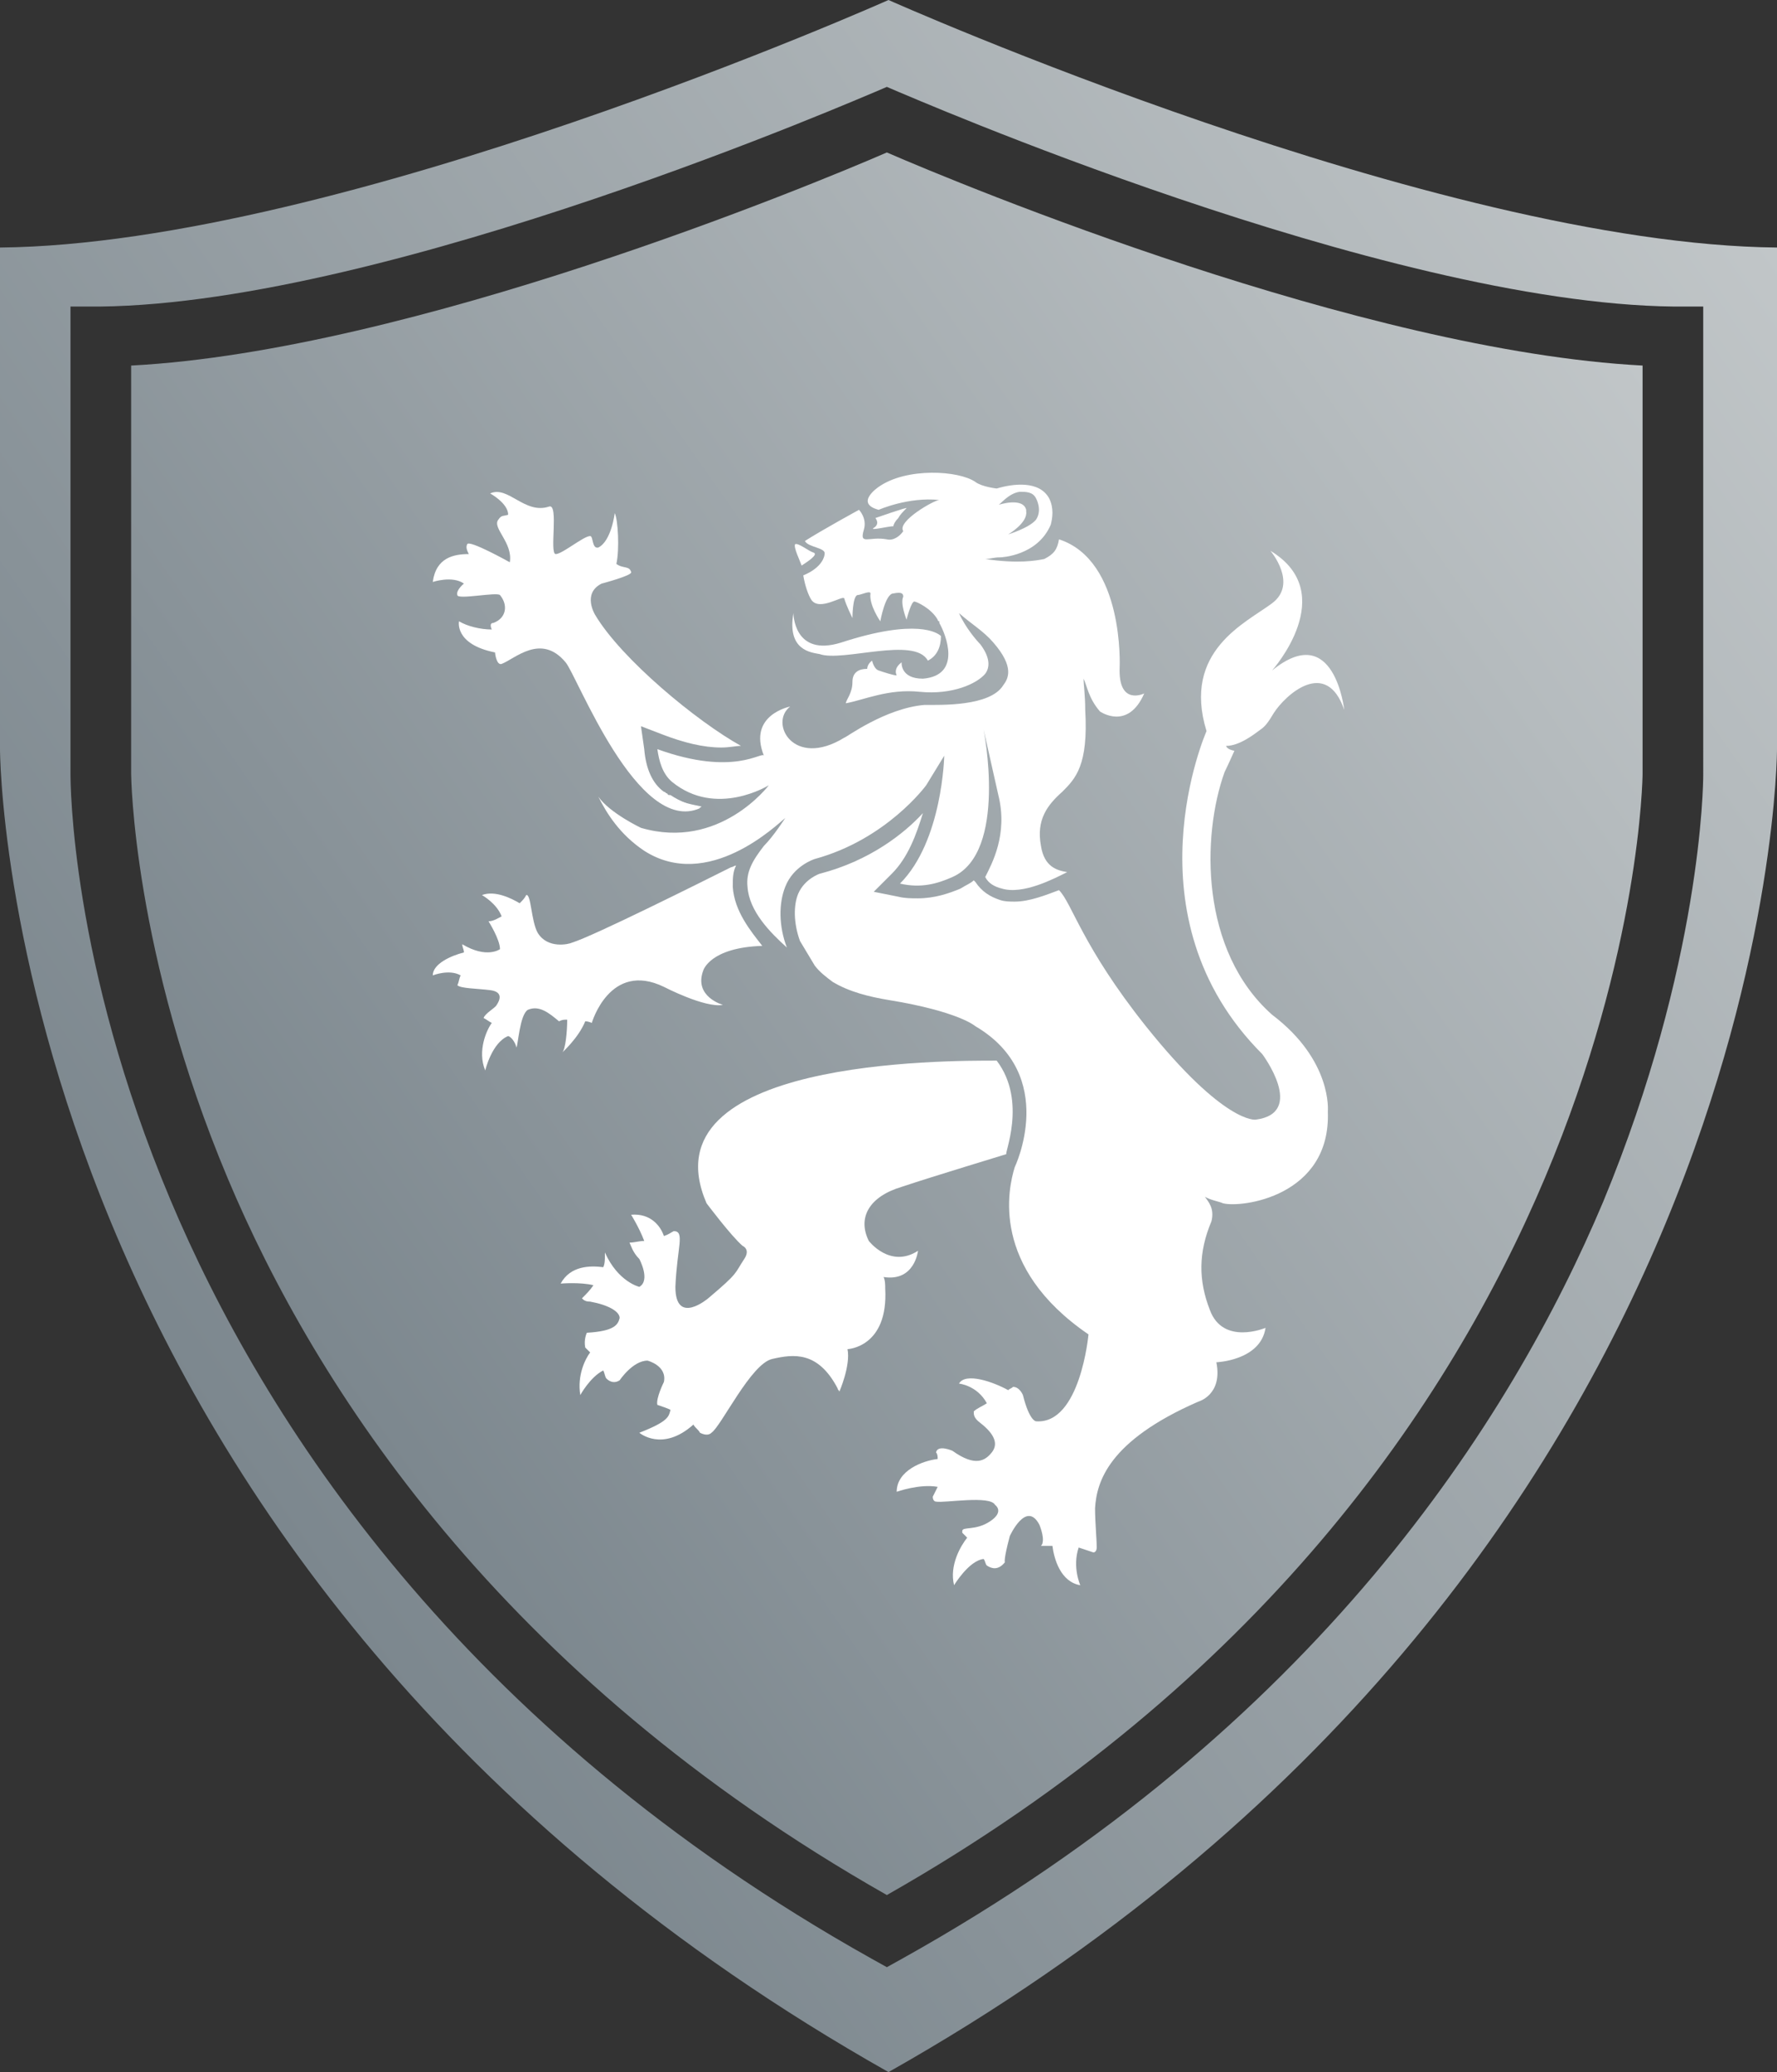
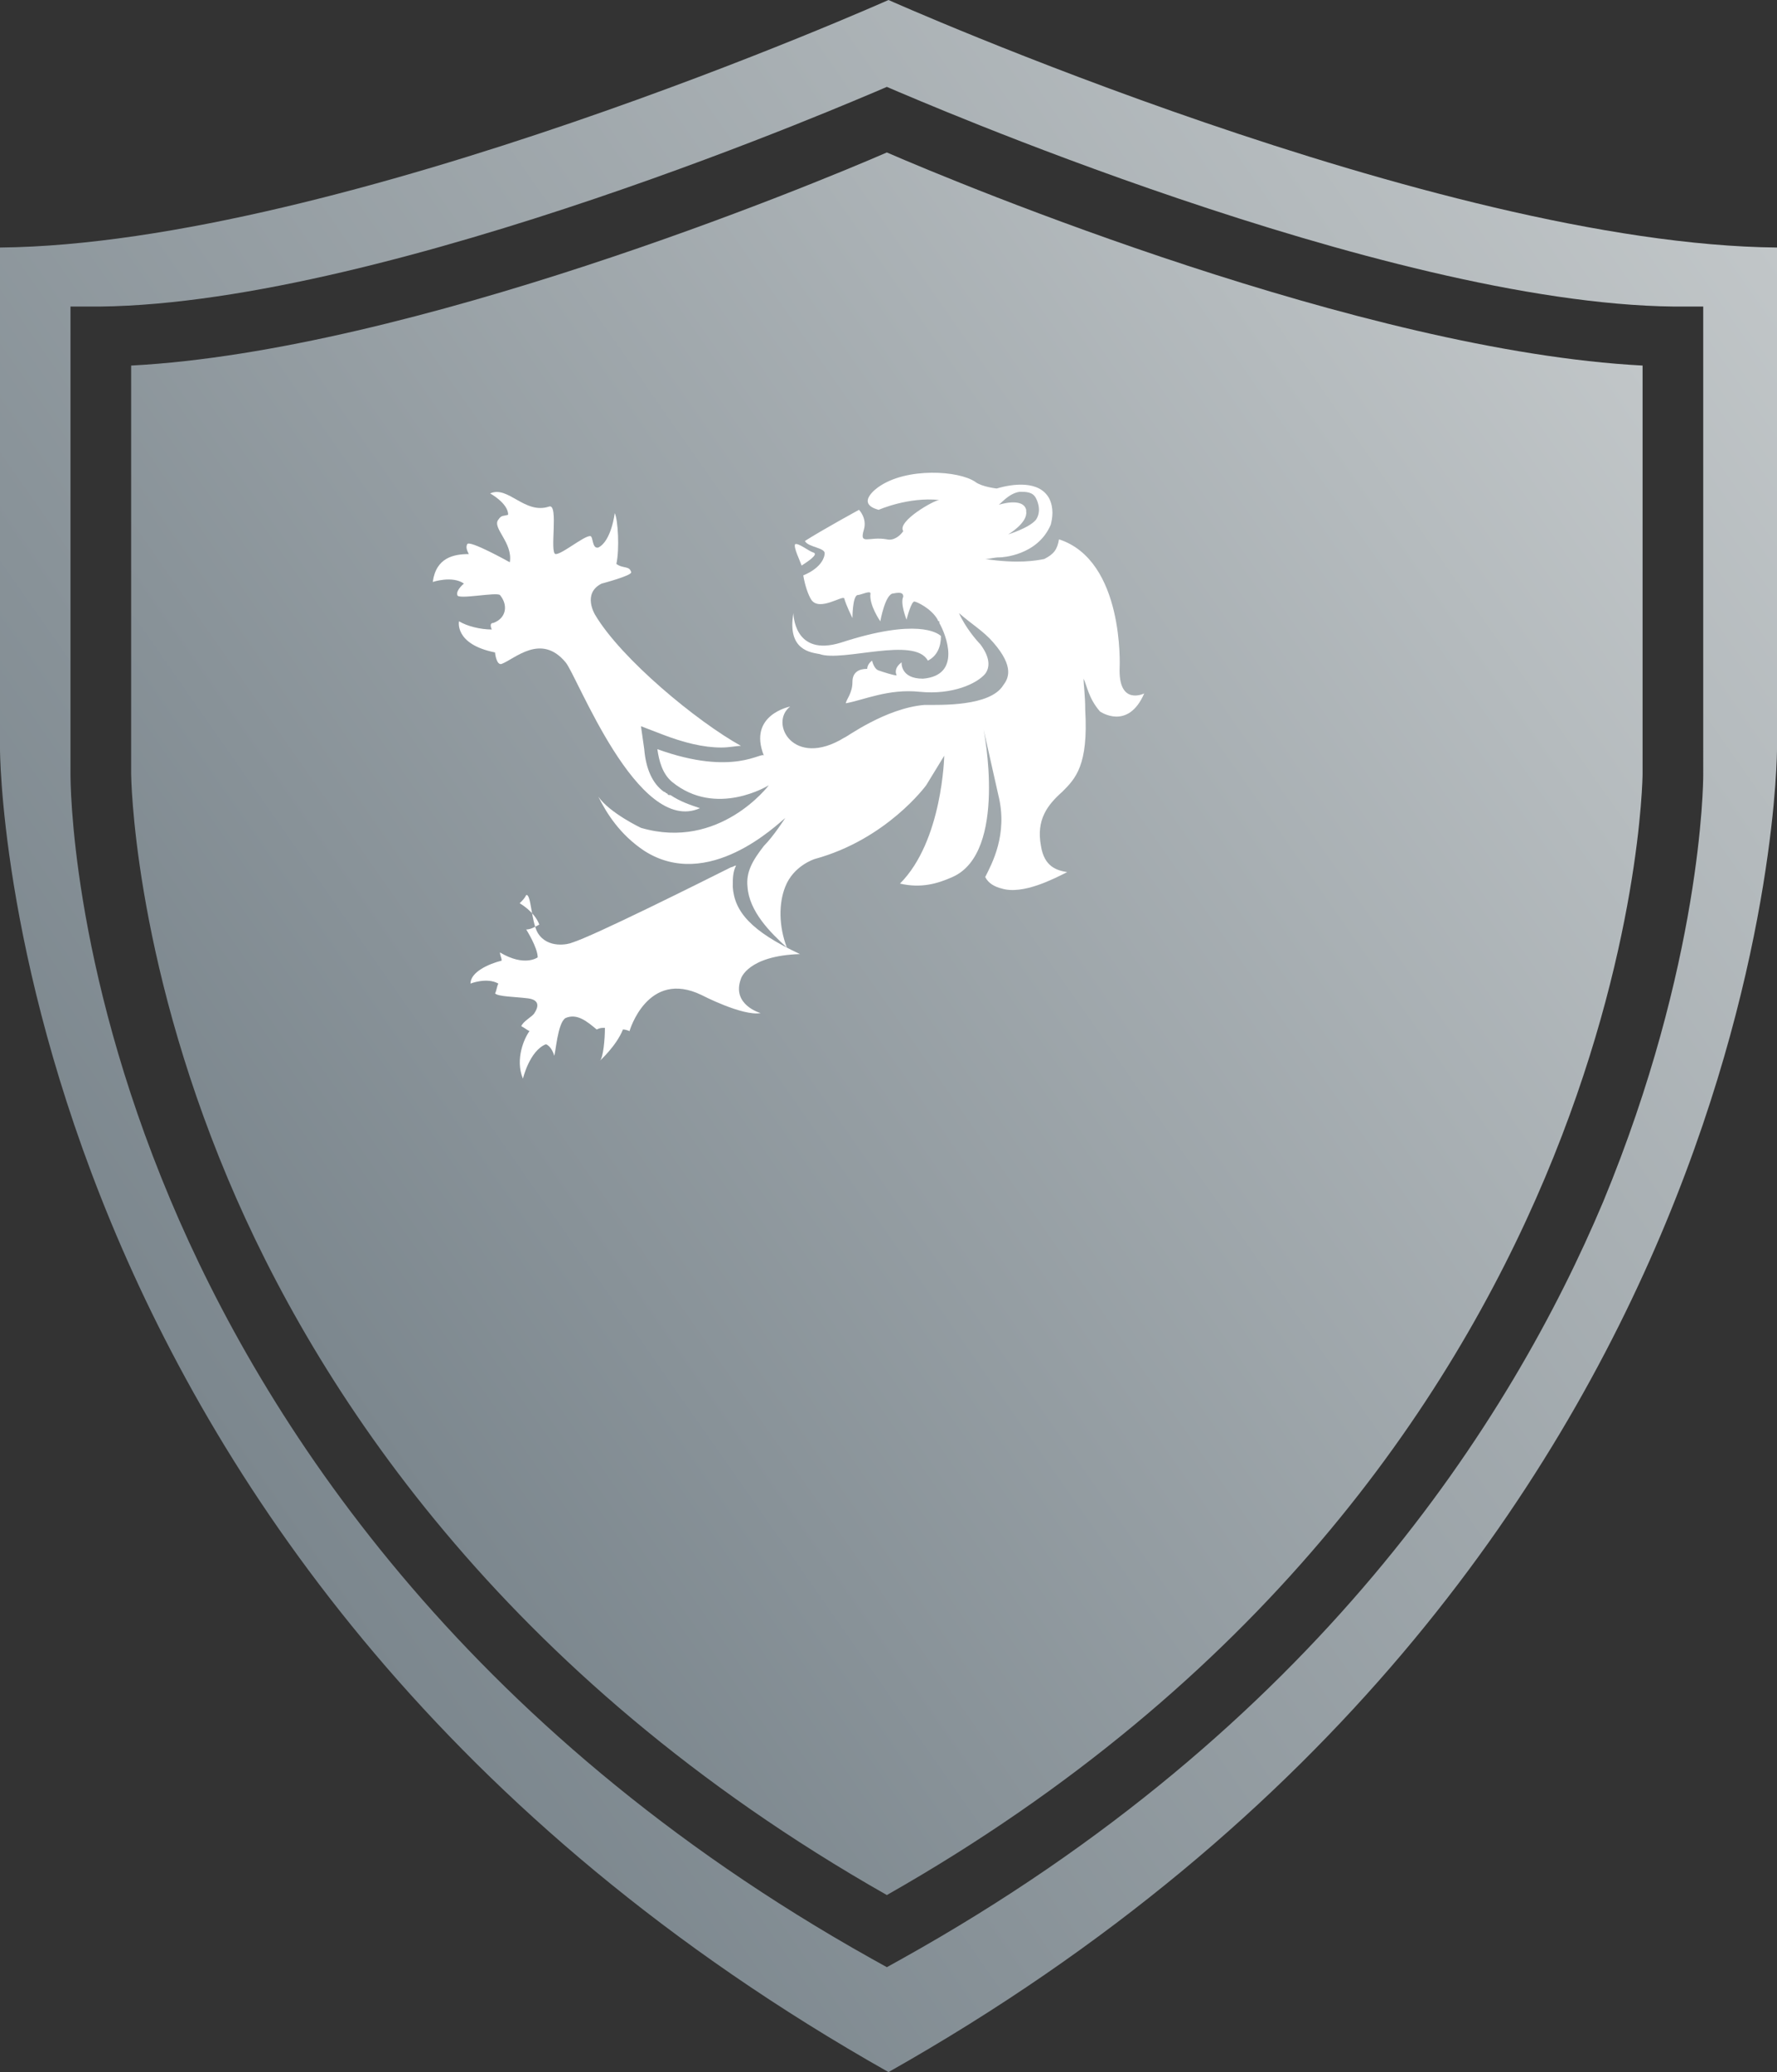
<svg xmlns="http://www.w3.org/2000/svg" version="1.1" id="Layer_1" x="0px" y="0px" viewBox="0 0 108.4 126.4" style="enable-background:new 0 0 108.4 126.4;" xml:space="preserve">
  <rect x="0" y="0" width="108.4" height="126.4" fill="#333333" stroke="none" />
  <style type="text/css">
	.st0{fill:url(#SVGID_1_);}
	.st1{fill:url(#SVGID_2_);}
	.st2{fill:#FFFFFF;}
</style>
  <g>
    <g>
      <linearGradient id="SVGID_1_" gradientUnits="userSpaceOnUse" x1="16.779" y1="76.76" x2="99.509" y2="134.688" gradientTransform="matrix(1 0 0 -1 0 156)">
        <stop offset="0" style="stop-color:#7C878E" />
        <stop offset="1" style="stop-color:#C1C6C8" />
      </linearGradient>
      <path class="st0" d="M8,22.3v24.9c0,0.1,0.1,10.9,5.9,24.7c5.3,12.6,16.6,30.3,40.2,43.7c45.6-25.9,46.1-68,46.1-68.4V22.3    c-17.1-0.9-41.5-11-46.1-13C49.5,11.3,25.1,21.4,8,22.3z" />
      <linearGradient id="SVGID_2_" gradientUnits="userSpaceOnUse" x1="9.922" y1="72.854" x2="107.973" y2="141.51" gradientTransform="matrix(1 0 0 -1 0 156)">
        <stop offset="0" style="stop-color:#7C878E" />
        <stop offset="1" style="stop-color:#C1C6C8" />
      </linearGradient>
      <path class="st1" d="M54.2,0c0,0-33.4,14.9-54.2,15.1v30.6c0,0,0,50.1,54.2,80.7c54.2-30.6,54.2-80.7,54.2-80.7V15.1    C87.6,14.9,54.2,0,54.2,0z M103.9,47.3c0,0.5-0.1,11.5-6.1,26c-5.6,13.3-17.5,32.1-42.8,46.2l-0.9,0.5l-0.9-0.5    C28,105.4,16,86.5,10.4,73.2c-6.1-14.5-6.1-25.5-6.1-26V18.7h1.8c17.8-0.2,47-13,47.3-13.1l0.7-0.3l0.7,0.3    c0.3,0.1,29.5,12.9,47.3,13.1h1.8V47.3z" />
    </g>
    <g>
      <path class="st2" d="M40.1,45.7c0.1,0.7,0.3,1.5,0.9,2c2.7,2.2,5.9,0.2,5.9,0.2s-3,4-7.8,2.6c0,0-1.9-0.9-2.6-1.9    c0.5,1,1.3,2.3,2.8,3.3c3.9,2.5,8.1-1.6,8.6-2c0,0-0.7,1.1-1.3,1.7c-0.7,0.9-1.1,1.6-1,2.5c0.1,1.5,1.4,2.8,2.4,3.7    c-0.5-1.3-0.5-2.7-0.1-3.7c0.5-1.3,1.8-1.7,1.8-1.7c4.4-1.2,6.8-4.5,6.8-4.5l1.1-1.8c0,0-0.1,5.2-2.7,7.8c1.3,0.3,2.3,0,3.2-0.4    c3.4-1.5,1.9-9,1.9-9l0.9,4c0.6,2.4-0.4,4.2-0.8,5c0.2,0.4,0.6,0.6,1,0.7c1.3,0.4,3.2-0.6,4-1c-0.6-0.1-1.4-0.3-1.6-1.6    c-0.3-1.6,0.4-2.5,1.3-3.3c0.8-0.8,1.6-1.6,1.4-5c0-0.9-0.1-1.5-0.1-1.9c0.2,0.4,0.3,1.2,1,2c0,0,1.7,1.2,2.7-1.1    c0,0-1.6,0.8-1.5-1.6c0,0,0.3-6.5-3.7-7.8c-0.1,0.6-0.3,0.9-0.9,1.2c-0.5,0.1-1.6,0.3-3.6,0c0.3,0,0.5-0.1,0.9-0.1    c0.1,0,2.3-0.1,3.1-2c0.1-0.4,0.2-1-0.1-1.6c-0.6-1.1-2.2-0.9-3.2-0.6c0,0-0.9-0.1-1.3-0.4c-1-0.7-4.2-0.9-5.9,0.3    c0,0-1.5,1,0,1.4c0,0,1.8-0.8,3.7-0.6c-0.3,0-2.6,1.3-2.2,1.9c-0.2,0.3-0.6,0.6-1,0.5c-1.1-0.2-1.7,0.4-1.4-0.6    c0.2-0.7-0.3-1.2-0.3-1.2s-2.2,1.2-3.3,1.9c0.2,0.4,1.3,0.4,1.2,0.8c0,0.1-0.1,0.8-1.3,1.3c0.1,0.6,0.3,1.2,0.5,1.5    c0.5,0.7,1.9-0.3,2-0.1c0.1,0.4,0.5,1.2,0.5,1.2s0-1.3,0.3-1.4c0.2,0,0.8-0.3,0.8-0.1c-0.1,0.7,0.6,1.7,0.6,1.7s0.3-1.7,0.8-1.7    c0.5-0.1,0.6,0,0.6,0.2c-0.2,0.4,0.2,1.4,0.2,1.4s0.3-1.2,0.5-1.1c0.1,0,1,0.4,1.4,1.1l0,0c0,0,0,0.1,0.1,0.1c0,0,0,0,0,0.1    c0.4,0.7,1.4,3.2-1,3.4c-1.4,0-1.3-1-1.3-1c-0.4,0.3-0.4,0.6-0.3,0.8c-0.2,0-0.8-0.2-1.1-0.3s-0.4-0.6-0.4-0.6    c-0.3,0.2-0.3,0.5-0.3,0.5c-0.5,0-0.9,0.2-0.9,0.8c0,0.7-0.4,1.1-0.4,1.3c1.1-0.2,2.6-0.9,4.5-0.7c2,0.2,3.5-0.5,4-1.1    c0.3-0.4,0.3-1-0.3-1.8c-0.2-0.2-0.9-1-1.3-1.9c0.8,0.7,1.5,1.1,2.1,1.8c1.3,1.5,0.9,2.2,0.6,2.6c-0.8,1.3-3.8,1.2-4.8,1.2    c-2.4,0.2-4.8,2-4.9,2c-3.1,1.9-4.6-0.9-3.3-1.9c0,0-2.6,0.5-1.6,3C46.5,45.8,44.8,47.4,40.1,45.7z M62.2,30c0.4,0,0.8,0,1,0.4    c0,0,0.4,0.7,0,1.3c-0.4,0.5-1.7,0.9-1.7,0.9s1.2-0.7,1.1-1.4v-0.1c-0.2-0.8-1.7-0.3-1.7-0.3C61,30.8,61.5,30.1,62.2,30z" />
      <path class="st2" d="M49.6,33.7c-0.3-0.1-0.9-0.6-1.1-0.5c-0.1,0.2,0.3,1,0.4,1.3C49.2,34.3,50,33.8,49.6,33.7z" />
      <path class="st2" d="M50,39.9c1.4,0.5,5.8-1.1,6.6,0.4c0.6-0.3,0.8-0.9,0.8-1.5c-0.2-0.2-1.5-1.1-6.1,0.4    c-2.9,0.9-2.9-1.8-2.9-1.8C48,39.7,49.5,39.8,50,39.9z" />
      <path class="st2" d="M40.7,48.4L40.7,48.4C40.8,48.5,40.7,48.5,40.7,48.4z" />
      <g>
-         <path class="st2" d="M60.8,64.7c-3.1,0-21.5-0.1-17.7,8.7c0,0,1.5,2,2.2,2.6c0,0,0.5,0.2,0.1,0.8c-0.6,0.9-0.3,0.8-2.2,2.4     c0,0-2,1.7-2-0.7c0.1-2.4,0.6-3.4-0.1-3.4l0,0c-0.2,0.1-0.3,0.2-0.6,0.3c-0.2-0.6-0.8-1.4-2-1.3c0,0,0.5,0.8,0.8,1.6     c-0.3,0-0.6,0.1-0.9,0.1c0.1,0.2,0.2,0.6,0.6,1c0,0,0.7,1.3,0,1.7c0,0-1.3-0.3-2.1-2.1l0,0c0,0.1,0,0.1,0,0.2     c0,0.2,0,0.5-0.1,0.7c-0.8-0.1-2-0.1-2.6,1c0,0,1.2-0.1,2,0.1c-0.2,0.3-0.4,0.5-0.7,0.8c0.1,0.1,0.2,0.2,0.5,0.2     c1.1,0.2,1.8,0.6,1.8,1c-0.1,0.4-0.3,0.8-2,0.9c0,0-0.2,0.4-0.1,0.9c0.1,0.1,0.2,0.2,0.3,0.3c-0.3,0.4-0.8,1.4-0.6,2.6     c0,0,0.6-1.1,1.4-1.5c0.1,0.2,0.1,0.4,0.2,0.5c0.2,0.2,0.5,0.3,0.8,0.1c0,0,0.8-1.2,1.7-1.2c0,0,1.2,0.3,1,1.3c0,0-0.5,1-0.4,1.4     c0.3,0.1,0.6,0.2,0.8,0.3c-0.1,0.4-0.1,0.7-1.9,1.4c0,0,1.4,1.2,3.3-0.5c0.1,0.2,0.3,0.3,0.4,0.5c0.2,0.1,0.5,0.2,0.7,0     c0.6-0.4,2.4-4.2,3.7-4.5s2.8-0.5,4,1.8c0,0.1,0.1,0.1,0.1,0.2c0,0,0.7-1.6,0.5-2.6c0,0,2.5-0.1,2.3-3.7c0-0.2,0-0.5-0.1-0.7     c1.9,0.3,2.1-1.6,2.1-1.6c-1.7,1.1-3-0.6-3-0.6c-0.7-1.4,0-2.7,2-3.3c2.1-0.7,6.1-1.9,6.4-2C61.2,70.5,62.7,67.2,60.8,64.7z" />
-       </g>
-       <path class="st2" d="M77.7,43.5c0.7-1.1,3.2-3.4,4.3-0.2c0,0-0.6-5.5-4.4-2.4c0,0,4.2-4.7-0.1-7.3c0,0,1.7,2,0.1,3.2    s-5.5,2.9-4,7.8c0,0-5,11.3,3.4,19.7c0,0,2.7,3.6-0.4,4c0,0-1.9,0.3-6.7-5.7c-3.9-4.9-4.5-7.5-5.3-8.3l0,0    c-0.8,0.3-1.8,0.7-2.7,0.7c-0.3,0-0.6,0-0.9-0.1c-0.6-0.2-1.1-0.5-1.5-1.1l-0.1-0.1c-0.2,0.2-0.5,0.3-0.8,0.5    c-0.7,0.3-1.6,0.6-2.6,0.6c-0.4,0-0.8,0-1.2-0.1l-1.5-0.3l1.1-1.1c1-1,1.5-2.4,1.9-3.7c-1.1,1.2-3.2,2.9-6.3,3.7    c0,0-0.9,0.3-1.3,1.2c-0.3,0.7-0.3,1.8,0.1,2.9c0.3,0.5,0.6,1,0.9,1.5c0.3,0.4,0.7,0.7,1.1,1c1,0.6,2.2,0.9,3.4,1.1    c4.3,0.7,5.3,1.6,5.3,1.6c5.1,3,2.4,8.6,2.4,8.6c-0.4,1.3-1.5,6.1,4.5,10.2c0,0-0.5,5.5-3.2,5.3c0,0-0.4,0-0.8-1.6    c0,0-0.2-0.5-0.6-0.5c-0.1,0.1-0.2,0.1-0.3,0.2c-0.9-0.5-2.6-1.1-3-0.4c0,0,1.1,0.1,1.7,1.2c-0.3,0.2-0.6,0.3-0.8,0.5    c0,0.2,0,0.4,0.4,0.7c0.9,0.7,1.1,1.3,0.7,1.8c-0.4,0.5-1,0.9-2.4-0.1c0,0-0.9-0.4-1,0.1c0.1,0.1,0.1,0.3,0.1,0.4    c-0.9,0.1-2.5,0.7-2.5,2c0,0,1.4-0.5,2.5-0.3c-0.1,0.2-0.2,0.4-0.3,0.6c0,0.2,0.1,0.3,0.2,0.3c0.5,0.1,3.3-0.4,3.6,0.2    c0,0,0.6,0.4-0.3,1c-0.9,0.6-1.7,0.3-1.7,0.6c0,0,0,0,0,0.1c0.1,0.1,0.2,0.2,0.3,0.3c-0.4,0.5-1.1,1.7-0.8,2.9    c0,0,0.9-1.5,1.8-1.6c0.1,0.1,0.1,0.3,0.2,0.4c0.3,0.2,0.7,0.3,1.1-0.2c0,0-0.1-0.1,0.3-1.6c0,0,1-2.2,1.8-0.7    c0,0,0.3,0.7,0.2,1.1c0,0.1-0.1,0.2-0.1,0.2c0.2,0,0.4,0,0.7,0c0.1,0.8,0.5,2.2,1.7,2.4c0,0-0.5-1.1-0.1-2.3    c0.3,0.1,0.6,0.2,0.9,0.3c0.1,0,0.2-0.1,0.2-0.3c0-0.6-0.1-1.5-0.1-2.4c0.1-1.6,0.8-4.1,6.3-6.5c0,0,1.5-0.4,1.1-2.4    c0,0,2.7-0.1,3-2.1c0,0-2.6,1.1-3.4-1.1c-0.7-1.8-0.7-3.5,0.1-5.4c0.2-0.8-0.2-1.2-0.4-1.5c0.3,0.2,0.9,0.3,1.1,0.4    c1.1,0.3,6.6-0.4,6.4-5.6c0,0,0.3-3.1-3.4-5.9C73.2,58,73.3,51,74.7,47.1c0,0,0.2-0.4,0.6-1.3c-0.5-0.1-0.5-0.3-0.5-0.3    c0.8,0,1.7-0.7,2.1-1C77.2,44.3,77.4,44,77.7,43.5z" />
-       <path class="st2" d="M44.7,54.1c0-0.5,0-0.9,0.2-1.3c-0.1,0-0.2,0.1-0.3,0.1c-2,1-8.4,4.2-9.7,4.6c-0.2,0.1-1.5,0.4-2.1-0.6    c-0.4-0.7-0.4-2.4-0.7-2.3c-0.1,0.2-0.2,0.3-0.4,0.5c-0.5-0.3-1.5-0.8-2.3-0.5c0,0,0.9,0.5,1.2,1.3c-0.2,0.1-0.5,0.3-0.8,0.3l0,0    c0,0,0.7,1.1,0.7,1.7c0,0-0.8,0.6-2.3-0.3c0,0.2,0.1,0.3,0.1,0.5c-0.8,0.2-1.9,0.7-1.9,1.4c0,0,1-0.4,1.7,0    c-0.1,0.2-0.1,0.4-0.2,0.6c0.2,0.2,1.2,0.2,2,0.3s0.6,0.6,0.4,0.9c-0.1,0.2-0.7,0.5-0.8,0.8c0.2,0.1,0.3,0.2,0.5,0.3    c-0.3,0.4-0.9,1.7-0.4,2.9c0,0,0.4-1.7,1.4-2.1c0.3,0.1,0.5,0.6,0.5,0.7c0.1-0.1,0.2-2,0.7-2.3c0.7-0.3,1.3,0.2,1.9,0.7l0,0    c0.2-0.1,0.3-0.1,0.5-0.1c0,0.7-0.1,1.8-0.3,2c0,0,1-0.9,1.4-1.9c0.2,0,0.4,0.1,0.4,0.1s1.1-3.8,4.4-2.2c0,0,2.5,1.3,3.6,1.1    c0,0-1.8-0.5-1.2-2.1c0,0,0.4-1.4,3.6-1.5C45.8,56.8,44.8,55.6,44.7,54.1z" />
+         </g>
+       <path class="st2" d="M44.7,54.1c0-0.5,0-0.9,0.2-1.3c-0.1,0-0.2,0.1-0.3,0.1c-2,1-8.4,4.2-9.7,4.6c-0.2,0.1-1.5,0.4-2.1-0.6    c-0.4-0.7-0.4-2.4-0.7-2.3c-0.1,0.2-0.2,0.3-0.4,0.5c0,0,0.9,0.5,1.2,1.3c-0.2,0.1-0.5,0.3-0.8,0.3l0,0    c0,0,0.7,1.1,0.7,1.7c0,0-0.8,0.6-2.3-0.3c0,0.2,0.1,0.3,0.1,0.5c-0.8,0.2-1.9,0.7-1.9,1.4c0,0,1-0.4,1.7,0    c-0.1,0.2-0.1,0.4-0.2,0.6c0.2,0.2,1.2,0.2,2,0.3s0.6,0.6,0.4,0.9c-0.1,0.2-0.7,0.5-0.8,0.8c0.2,0.1,0.3,0.2,0.5,0.3    c-0.3,0.4-0.9,1.7-0.4,2.9c0,0,0.4-1.7,1.4-2.1c0.3,0.1,0.5,0.6,0.5,0.7c0.1-0.1,0.2-2,0.7-2.3c0.7-0.3,1.3,0.2,1.9,0.7l0,0    c0.2-0.1,0.3-0.1,0.5-0.1c0,0.7-0.1,1.8-0.3,2c0,0,1-0.9,1.4-1.9c0.2,0,0.4,0.1,0.4,0.1s1.1-3.8,4.4-2.2c0,0,2.5,1.3,3.6,1.1    c0,0-1.8-0.5-1.2-2.1c0,0,0.4-1.4,3.6-1.5C45.8,56.8,44.8,55.6,44.7,54.1z" />
      <path class="st2" d="M40.7,48.4c-0.1,0-0.1-0.1-0.2-0.1c-0.7-0.5-1.1-1.4-1.2-2.6l-0.2-1.4l1.3,0.5c1.3,0.5,2.5,0.8,3.6,0.8    c0.5,0,0.9-0.1,1.2-0.1c-2.7-1.5-7.3-5.3-8.9-8c0,0-0.8-1.3,0.4-1.9c0,0,1.9-0.5,1.8-0.7c-0.1-0.4-0.5-0.2-0.9-0.5    c0.2-0.9,0.1-2.7-0.1-3.1c0,0-0.2,1.7-1,2.1c-0.4,0.1-0.3-0.7-0.5-0.7c-0.4,0-1.7,1.1-2.1,1.1c-0.4,0,0.2-3.1-0.4-2.9    c-1.5,0.5-2.5-1.3-3.6-0.8c0,0,1.1,0.6,1.1,1.3c-0.3,0.1-0.4,0-0.6,0.3c-0.4,0.5,0.9,1.4,0.7,2.6c0,0-2.5-1.4-2.6-1.1    c-0.1,0.2,0,0.4,0.1,0.6c-0.9,0-2,0.2-2.2,1.7c0,0,1.2-0.4,1.9,0.1c0,0-0.5,0.4-0.4,0.7c0,0.3,2.4-0.2,2.6,0    c0.5,0.6,0.4,1.4-0.4,1.7c-0.3,0-0.1,0.4-0.1,0.4c-0.7,0-1.5-0.2-2-0.5c0,0-0.3,1.4,2.2,1.9c0,0.1,0.1,0.8,0.4,0.7    c0.8-0.3,2.4-1.9,3.9-0.1c0.7,0.8,4.4,10.6,8.2,8.9c-0.6-0.2-1.2-0.4-1.8-0.8C40.8,48.5,40.7,48.5,40.7,48.4z" />
-       <path class="st2" d="M40.8,48.5c0.6,0.4,1.2,0.7,1.8,0.8c0.1,0,0.2-0.1,0.2-0.1C42.4,49.1,41.5,49,40.8,48.5z" />
-       <path class="st2" d="M53.3,32.2c-0.3,0.2,0.9-0.1,1.2-0.1l0,0c0-0.1,0.1-0.3,0.3-0.5c0.1-0.2,0.3-0.4,0.5-0.6    c0.1-0.1-1.9,0.6-1.9,0.6C53.7,32,53.3,32.2,53.3,32.2z" />
    </g>
  </g>
</svg>